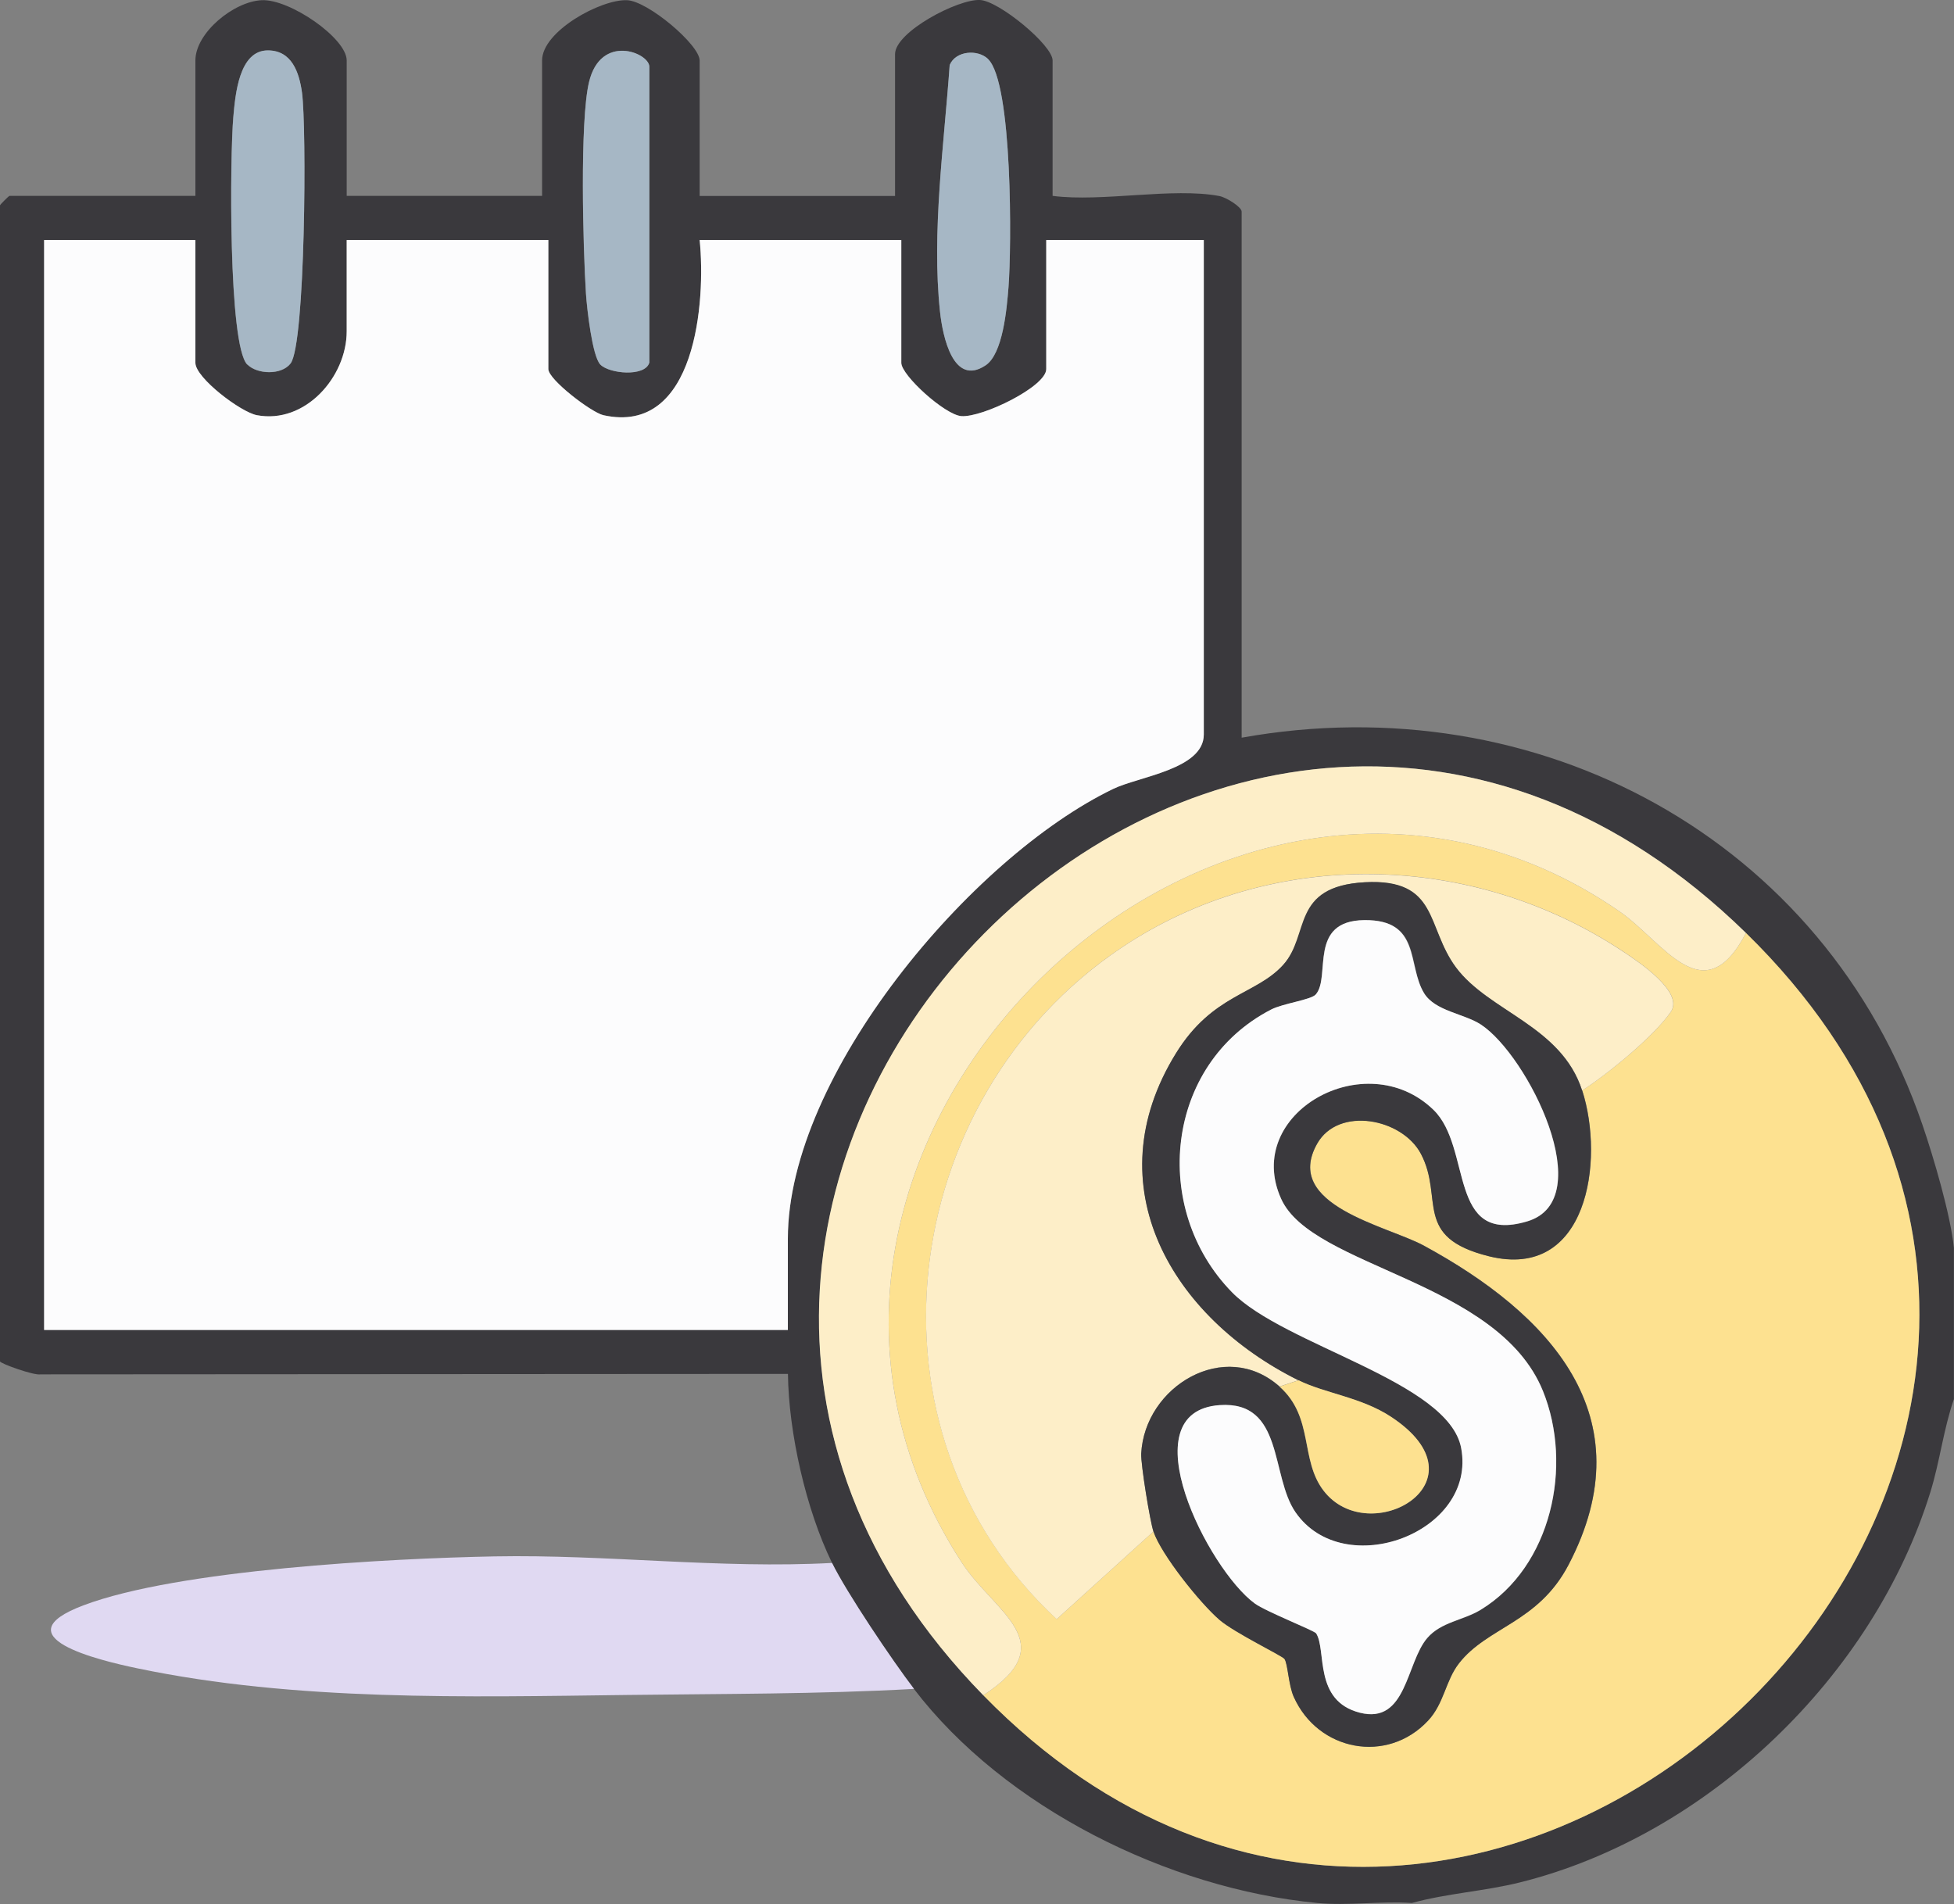
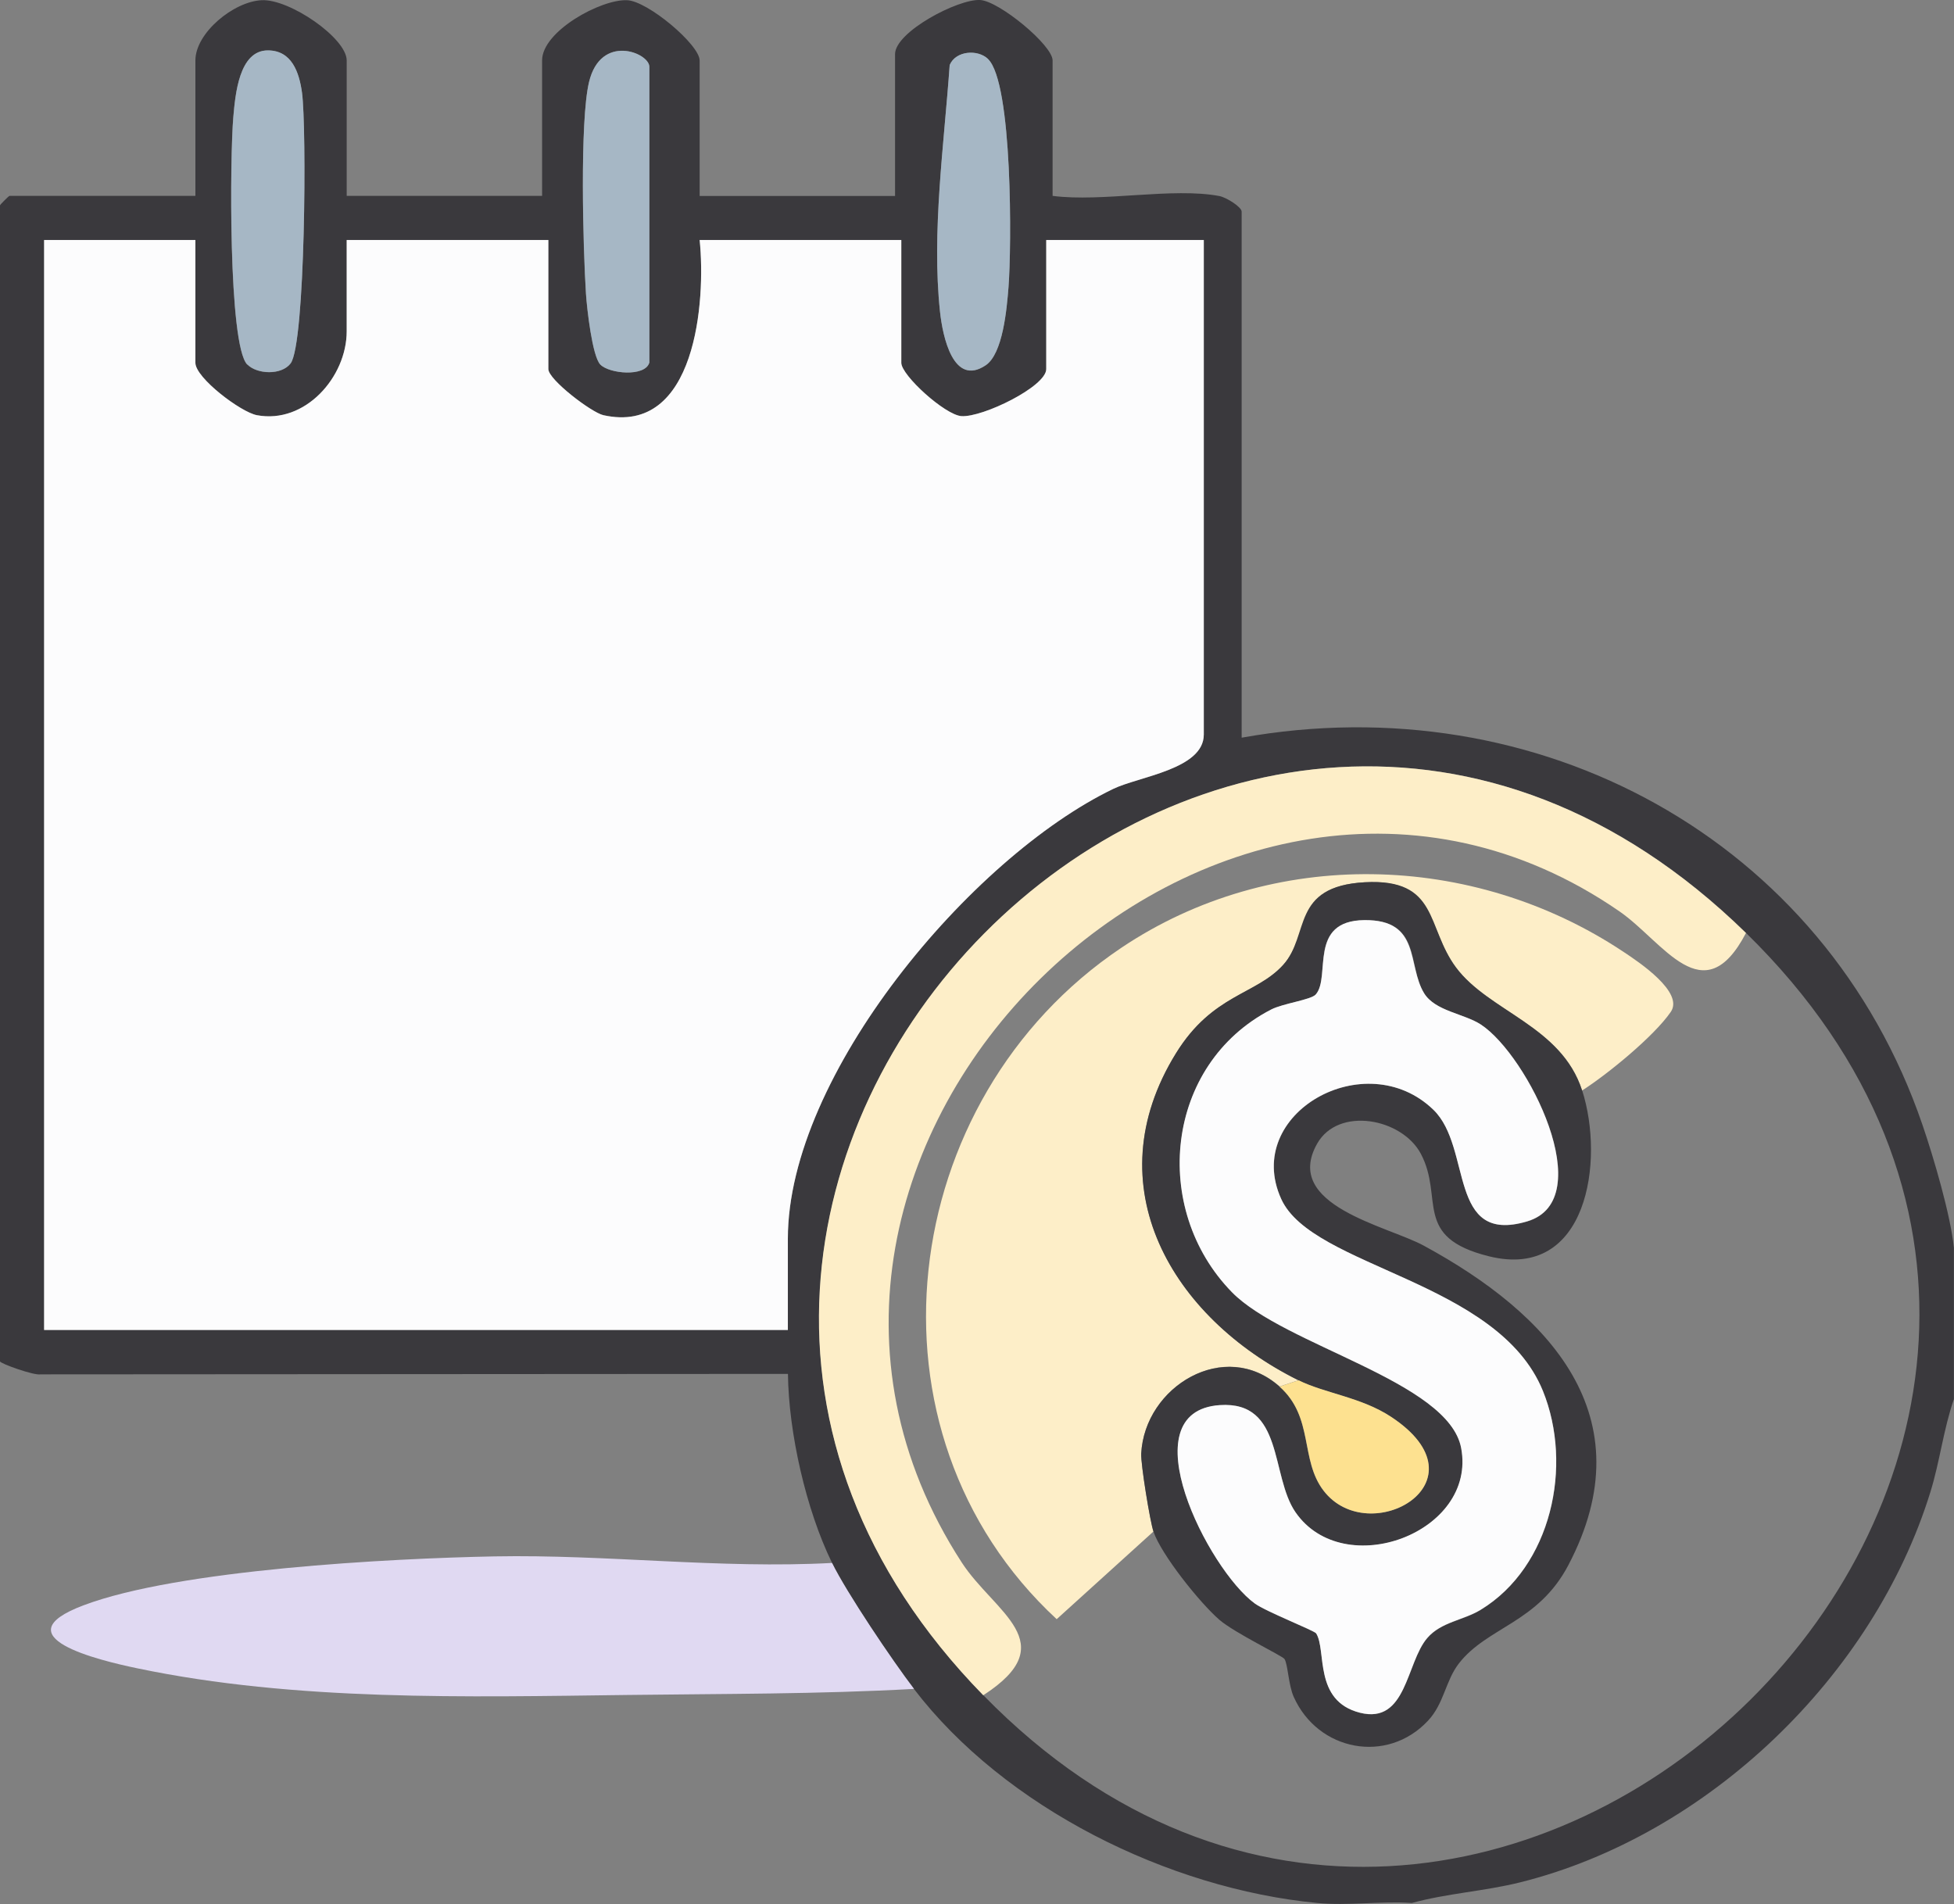
<svg xmlns="http://www.w3.org/2000/svg" id="a" data-name="Layer 1" viewBox="0 0 206 200.73">
  <rect x="0" y="0" width="206" height="200.73" fill="#808080" stroke="none" />
  <defs>
    <style>
      .b {
        fill: #fde190;
      }

      .c {
        fill: #fdeec8;
      }

      .d {
        fill: #e0d9f2;
      }

      .e {
        fill: #3a393d;
      }

      .f {
        fill: #a6b7c5;
      }

      .g {
        fill: #fcfcfd;
      }
    </style>
  </defs>
  <path class="e" d="M87.72,164.77c-2.74-5.6-4.58-13.72-4.65-19.93l-78.79.05c-.7.14-4.28-1.15-4.28-1.37V21.65c0-.07.93-1,1-1h19.6V6.37C20.6,3.47,24.63.16,27.59.02s8.96,4.01,8.96,6.35v14.28h20.6V6.37C57.15,3.29,63.35-.09,66.1.02c2.19.08,7.66,4.7,7.66,6.36v14.28h20.6V5.71C94.36,3.36,101.01-.13,103.33,0c2.02.12,7.64,4.77,7.64,6.37v14.28c5.22.68,12.68-.92,17.59.02.73.14,2.34,1.15,2.34,1.64v55.46c31.17-5.6,61.46,10.62,71.78,40.83,1.17,3.41,2.97,9.53,3.31,12.96v15.94c-1.1,3.18-1.48,6.57-2.48,9.8-6,19.4-23.45,36.2-43.23,41.14-3.81.95-7.68,1.15-11.44,2.18-3.23-.22-6.79.31-9.97,0-15.7-1.51-32.95-10.05-42.53-22.58-2.3-3.01-7.1-10.15-8.64-13.28ZM26.07,38.43c1.01,1.04,3.6,1.16,4.56-.11,1.57-2.07,1.71-24.91,1.2-28.56-.29-2.14-1.08-4.44-3.6-4.44-3.04,0-3.43,4.66-3.64,7.05-.35,3.91-.55,23.99,1.47,26.07ZM68.45,38.25V7.04c0-1.47-5.12-3.57-6.36,1.62-.98,4.14-.63,17.54-.32,22.32.1,1.52.66,6.58,1.51,7.45.95.98,4.7,1.32,5.16-.18ZM104.16,6.22c-1.07-1.03-3.39-.88-4.04.64-.59,8.37-1.91,17.63-1.02,26,.28,2.63,1.4,7.94,4.81,5.66,1.82-1.22,2.23-5.95,2.41-8.23.33-4.18.45-21.55-2.16-24.06ZM20.6,25.3H4.65v114.9h78.41v-9.63c0-17.25,19.3-40.17,34.3-47.41,2.72-1.31,9.55-2.07,9.55-5.73V25.3h-16.61v13.61c0,1.84-6.71,5.11-8.94,4.96-1.73-.12-6.34-4.3-6.34-5.62v-12.95h-21.26c.66,6.41-.37,20.64-10.15,18.47-1.25-.28-5.8-3.75-5.8-4.86v-13.61h-21.26v9.63c0,4.82-4.39,9.8-9.47,8.84-1.7-.32-6.48-3.94-6.48-5.52v-12.95ZM103.67,178.72c53.24,54.49,135.58-26.42,80.41-80.36-54.5-53.29-132.87,26.66-80.41,80.36Z" />
  <path class="d" d="M87.72,164.77c1.54,3.14,6.34,10.27,8.64,13.28-10.09.56-20.12.51-30.26.64-16.85.21-34.95.68-51.62-2.81-4.18-.87-14.42-3.35-5.68-6.64,9.98-3.77,32.31-4.95,43.35-5.16,11.85-.22,23.71,1.33,35.58.69Z" />
  <path class="g" d="M20.6,25.3v12.95c0,1.58,4.78,5.2,6.48,5.52,5.08.96,9.47-4.02,9.47-8.84v-9.63h21.26v13.61c0,1.11,4.55,4.58,5.8,4.86,9.78,2.17,10.81-12.07,10.15-18.47h21.26v12.95c0,1.32,4.61,5.5,6.34,5.62,2.23.15,8.94-3.12,8.94-4.96v-13.61h16.61v52.14c0,3.66-6.84,4.42-9.55,5.73-15,7.23-34.3,30.16-34.3,47.41v9.63H4.65V25.3h15.95Z" />
-   <path class="b" d="M184.07,98.36c55.18,53.95-27.17,134.85-80.41,80.36,8.56-5.55,1.16-8.71-2.27-14-28.28-43.61,27.32-97.65,69.34-68.64,4.66,3.22,8.86,10.84,13.34,2.28ZM121.61,161.45c.84,2.45,4.9,7.54,6.96,9.31,1.58,1.37,6.62,3.79,6.85,4.12.36.51.42,2.75.98,4,2.56,5.72,9.84,7.12,14.15,2.52,1.71-1.82,1.83-4.21,3.26-6.04,3-3.87,8.33-4.26,11.55-10.38,8.25-15.73-2.11-26.53-15.25-33.67-3.84-2.09-14.93-4.23-11.24-10.75,2.24-3.96,8.96-2.68,10.94,1.08,2.45,4.66-.92,8.78,7.16,10.79,10.42,2.59,12.22-10.09,9.84-17.48,2.69-1.71,7.58-5.72,9.34-8.28,1.42-2.06-3.33-5.23-5.01-6.35-15.89-10.56-37.01-11.1-52.93-.4-23.76,15.96-28.15,51-6.8,70.77l10.21-9.25Z" />
  <path class="c" d="M184.07,98.36c-4.48,8.56-8.68.94-13.34-2.28-42.02-29.01-97.62,25.03-69.34,68.64,3.43,5.29,10.83,8.46,2.27,14-52.47-53.7,25.9-133.65,80.41-80.36Z" />
  <path class="f" d="M26.07,38.43c-2.02-2.08-1.82-22.16-1.47-26.07.21-2.39.6-7.05,3.64-7.05,2.52,0,3.3,2.31,3.6,4.44.5,3.65.36,26.49-1.2,28.56-.97,1.27-3.55,1.15-4.56.11Z" />
  <path class="f" d="M68.45,38.25c-.46,1.5-4.21,1.16-5.16.18-.85-.88-1.41-5.93-1.51-7.45-.31-4.78-.67-18.19.32-22.32,1.23-5.18,6.36-3.09,6.36-1.62v31.21Z" />
  <path class="f" d="M104.16,6.22c2.61,2.51,2.49,19.88,2.16,24.06-.18,2.29-.59,7.02-2.41,8.23-3.41,2.28-4.53-3.03-4.81-5.66-.9-8.37.43-17.62,1.02-26,.64-1.52,2.96-1.67,4.04-.64Z" />
  <path class="c" d="M166.8,114.96c-2.19-6.81-9.81-8.29-13.29-12.96-3.15-4.23-2.01-9.4-9.62-8.99s-5.7,5.5-8.61,8.72-7.43,3.07-11.29,9.3c-8.69,14.04-.38,27.89,12.9,34.48l-1.99.66c-5.76-5.13-14.22-.02-14.58,7.07-.06,1.12.92,7.14,1.29,8.21l-10.21,9.25c-21.35-19.77-16.96-54.81,6.8-70.77,15.92-10.69,37.04-10.16,52.93.4,1.68,1.11,6.43,4.28,5.01,6.35-1.76,2.56-6.66,6.57-9.34,8.28Z" />
  <path class="e" d="M166.8,114.96c2.38,7.39.57,20.07-9.84,17.48-8.08-2.01-4.7-6.12-7.16-10.79-1.98-3.76-8.7-5.04-10.94-1.08-3.69,6.52,7.4,8.66,11.24,10.75,13.15,7.14,23.5,17.94,15.25,33.67-3.21,6.12-8.55,6.51-11.55,10.38-1.42,1.83-1.55,4.22-3.26,6.04-4.31,4.6-11.59,3.2-14.15-2.52-.56-1.25-.62-3.49-.98-4-.23-.33-5.26-2.75-6.85-4.12-2.06-1.78-6.13-6.87-6.96-9.31-.36-1.06-1.34-7.09-1.29-8.21.36-7.09,8.82-12.2,14.58-7.07,3.65,3.25,2.13,7.7,4.64,10.97,4.81,6.27,17.51-.93,7.12-7.78-3.13-2.06-6.99-2.48-9.77-3.86-13.28-6.58-21.59-20.44-12.9-34.48,3.86-6.24,8.43-6.15,11.29-9.3s.76-8.29,8.61-8.72,6.46,4.76,9.62,8.99c3.48,4.66,11.09,6.14,13.29,12.96ZM138.76,172.2c1.12,1.77-.28,7.13,4.62,8.37s4.86-5.27,7.09-7.87c1.47-1.71,3.81-1.86,5.65-2.99,7.46-4.56,9.74-15.19,6.55-23.06-4.74-11.67-24.3-12.99-27.59-20.24-4.1-9.03,8.9-16.34,16.05-9.4,4.12,4,1.46,14.26,9.88,11.76,7.68-2.28.06-17.52-4.88-20.75-1.77-1.16-4.84-1.41-5.99-3.31-1.79-2.94-.25-7.76-6.29-7.7s-3.51,5.96-5.12,7.83c-.49.57-3.44.93-4.72,1.6-11.2,5.79-12.72,21.02-4.12,29.8,5.5,5.62,22.83,9.38,24.16,16.42,1.68,8.92-12.35,14.15-17.46,6.78-2.66-3.84-1.2-11.76-7.99-11.3-9.7.66-1.21,17.36,3.69,20.91,1.19.86,6.29,2.85,6.48,3.16Z" />
  <path class="b" d="M136.89,145.51c2.78,1.38,6.64,1.79,9.77,3.86,10.39,6.85-2.31,14.05-7.12,7.78-2.51-3.27-.99-7.72-4.64-10.97l1.99-.66Z" />
  <path class="g" d="M138.76,172.2c-.19-.3-5.29-2.29-6.48-3.16-4.89-3.56-13.39-20.25-3.69-20.91,6.79-.46,5.33,7.46,7.99,11.3,5.1,7.37,19.14,2.15,17.46-6.78-1.32-7.04-18.65-10.79-24.16-16.42-8.6-8.79-7.08-24.01,4.12-29.8,1.28-.66,4.23-1.02,4.72-1.6,1.61-1.87-.85-7.77,5.12-7.83s4.49,4.76,6.29,7.7c1.16,1.9,4.22,2.15,5.99,3.31,4.93,3.23,12.56,18.47,4.88,20.75-8.42,2.5-5.76-7.76-9.88-11.76-7.15-6.93-20.15.38-16.05,9.4,3.29,7.25,22.85,8.57,27.59,20.24,3.19,7.87.91,18.51-6.55,23.06-1.84,1.13-4.18,1.27-5.65,2.99-2.23,2.6-2.15,9.12-7.09,7.87s-3.49-6.6-4.62-8.37Z" />
</svg>